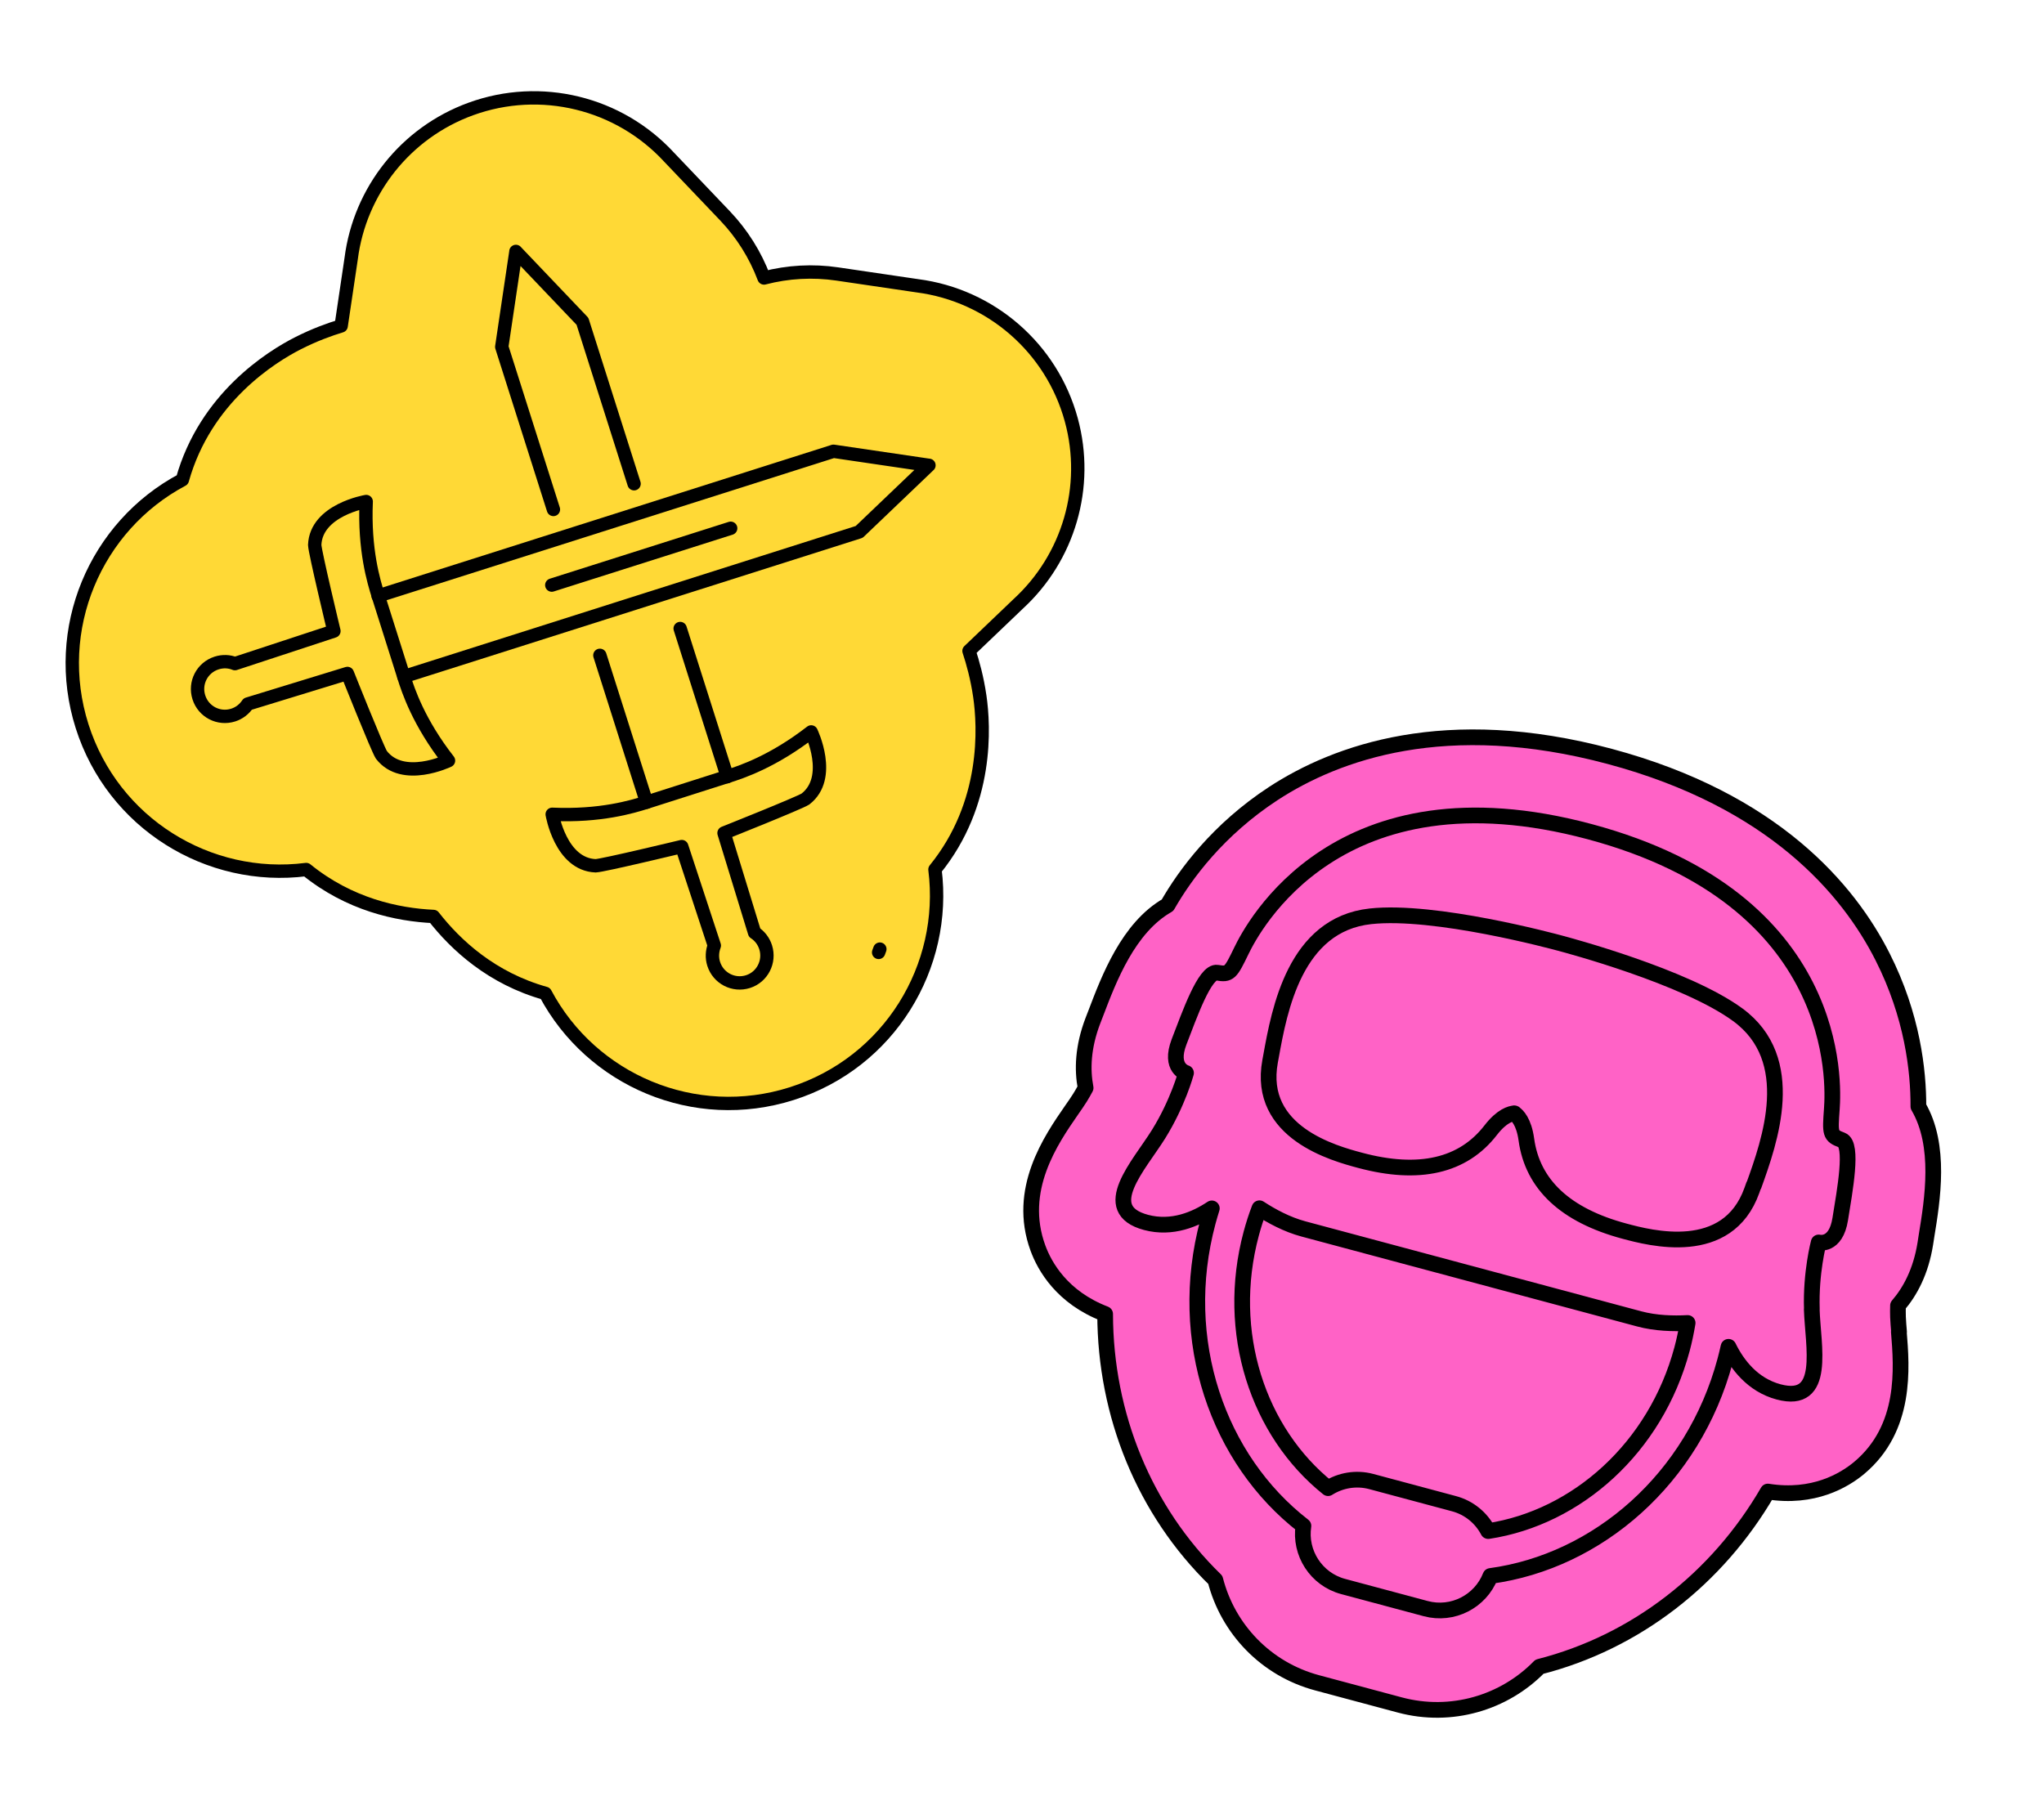
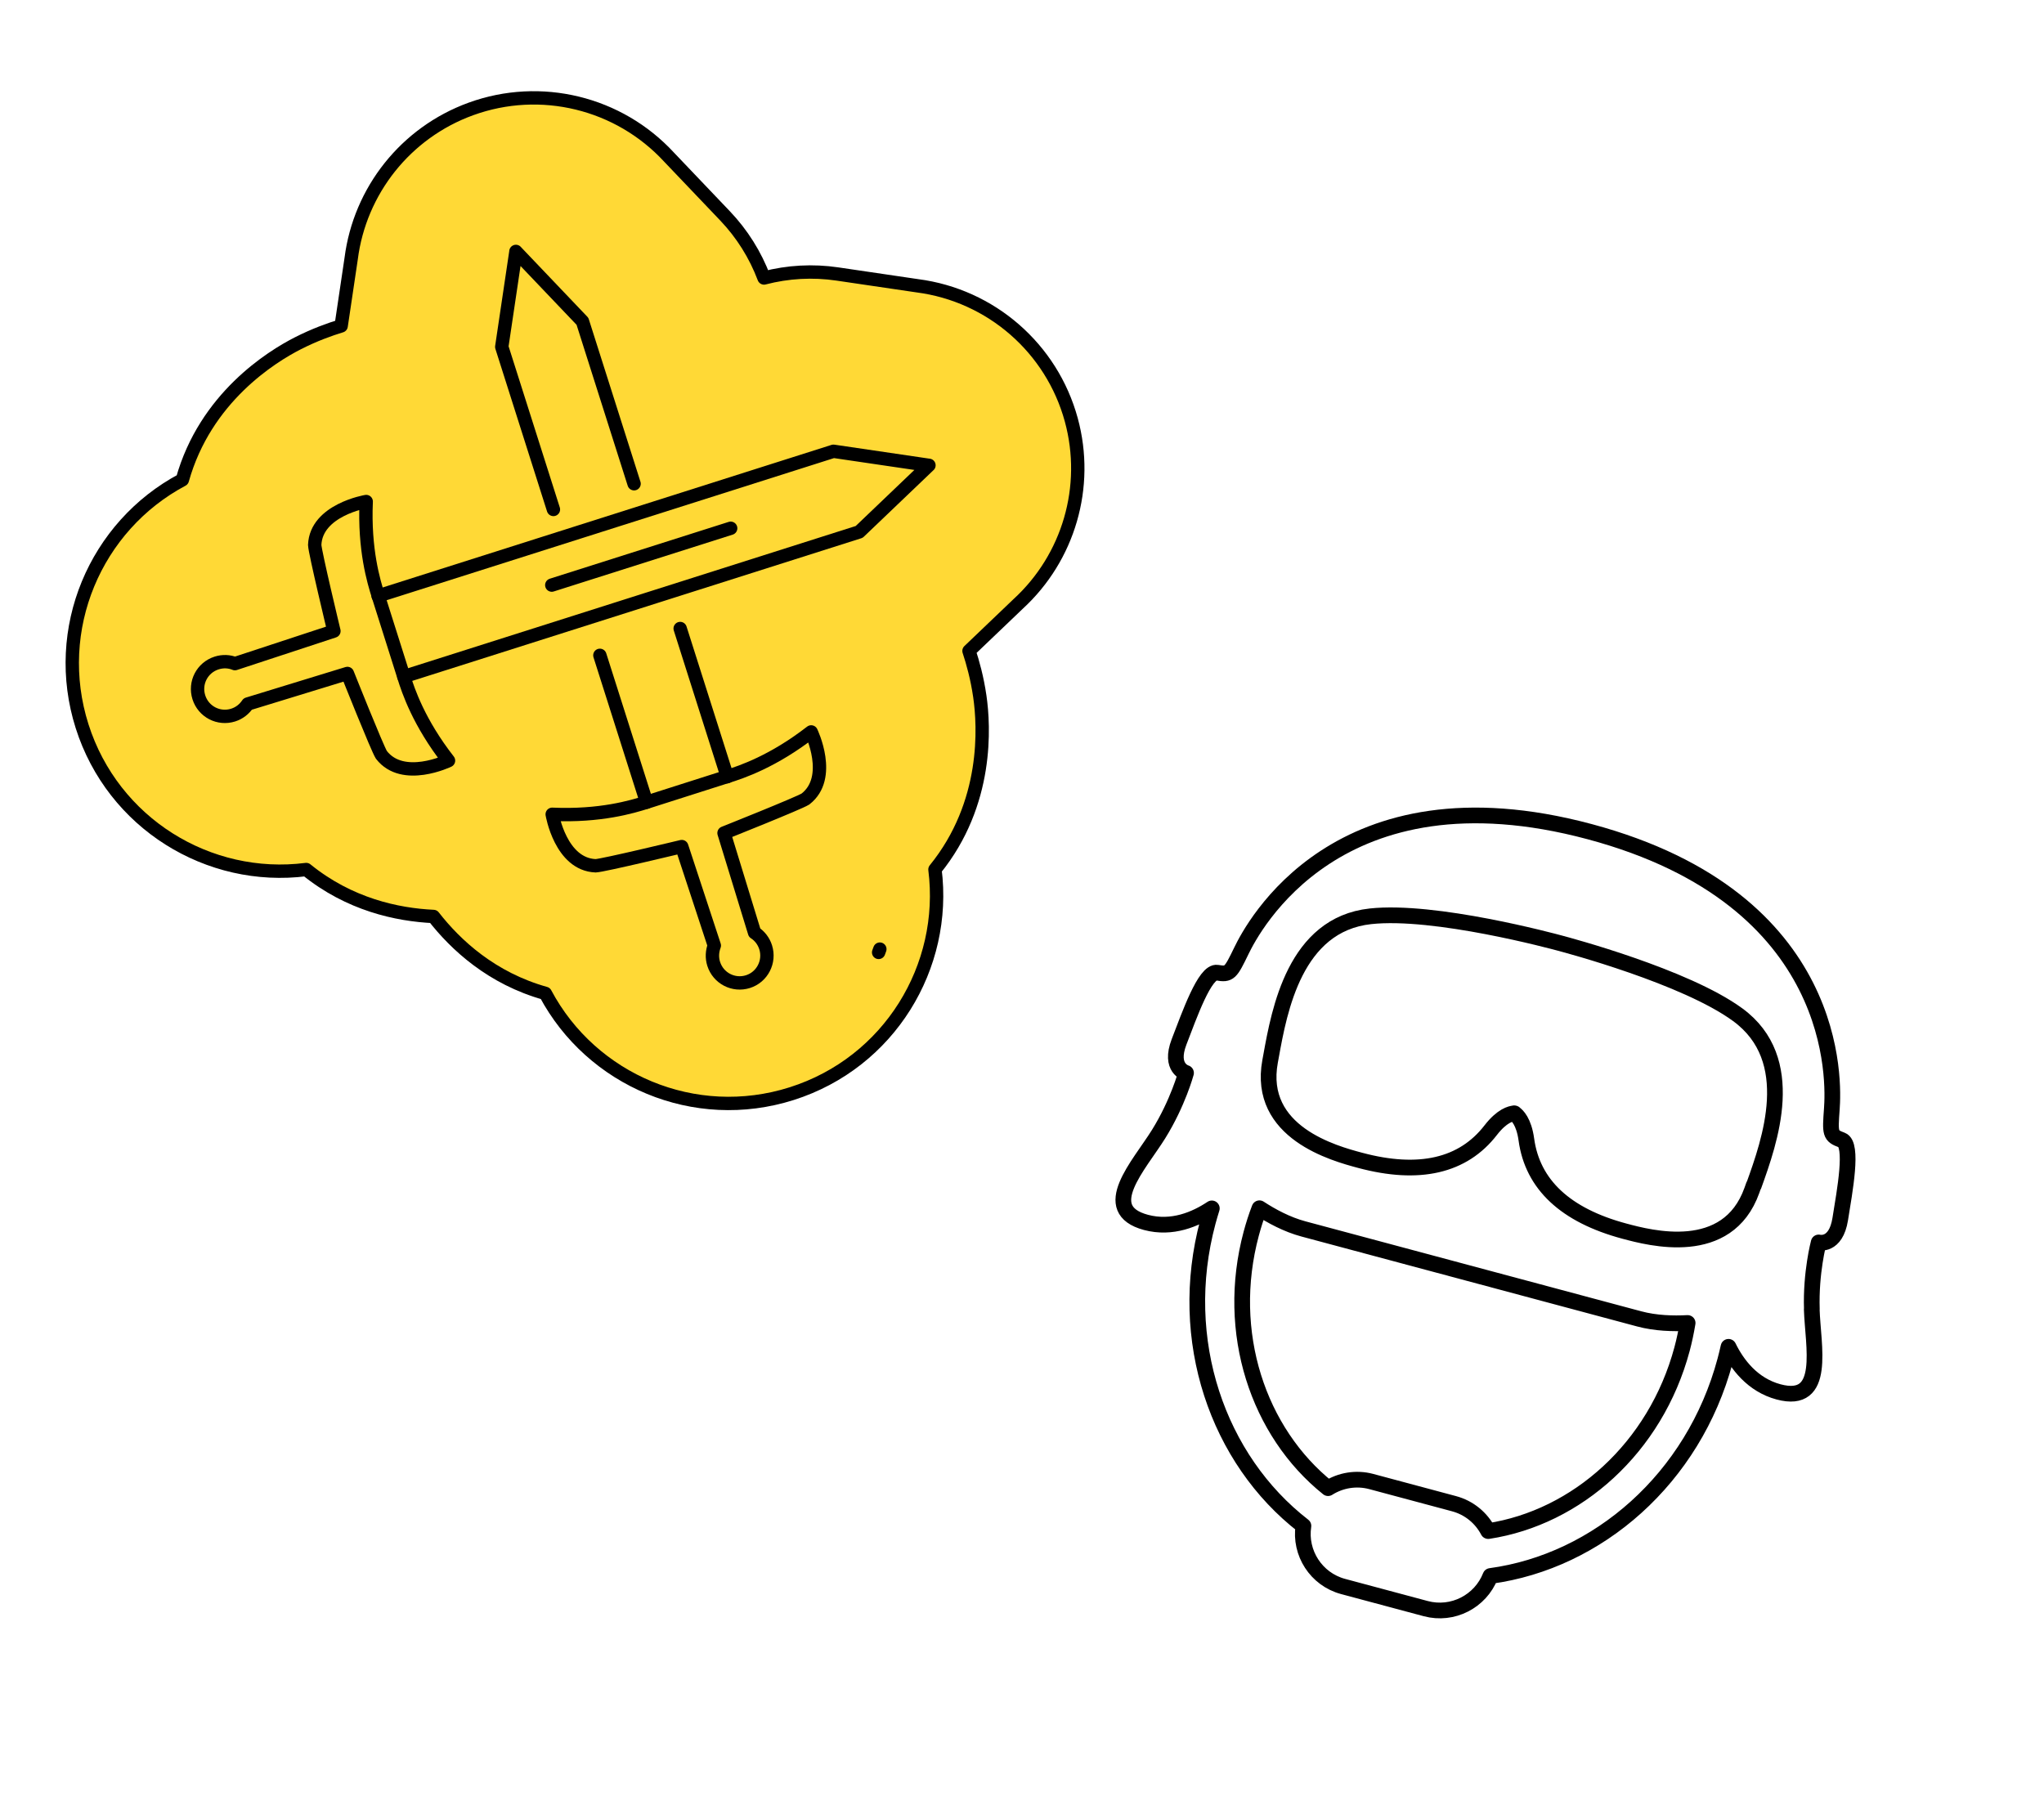
<svg xmlns="http://www.w3.org/2000/svg" width="306" height="271" viewBox="0 0 306 271" fill="none">
-   <path d="M101.336 91.407L107.47 110.715L107.477 110.739M84.803 75.876L78.064 54.662L79.908 42.254L79.909 42.215L79.971 42.287L88.591 51.331L95.323 72.521M96.95 114.07L90.862 94.906L96.95 114.07Z" fill="#FFD936" />
  <path d="M112.485 132.988C112.228 132.178 111.7 131.506 111.041 131.085L107.057 118.089C107.057 118.089 116.841 114.193 117.679 113.651C121.302 110.847 118.428 104.898 118.428 104.898C113.469 108.743 109.345 110.132 107.47 110.715L96.95 114.07C95.091 114.661 90.912 115.922 84.644 115.644C84.644 115.644 85.738 122.185 90.307 122.36C91.28 122.326 101.542 119.854 101.542 119.854L105.789 132.767C105.51 133.499 105.45 134.344 105.708 135.154C106.306 137.038 108.301 138.07 110.184 137.472C112.043 136.881 113.084 134.871 112.485 132.988Z" fill="#FFD936" />
  <path d="M61.935 87.156L121.335 68.286L133.696 70.106L133.791 70.115L133.759 70.139L124.69 78.806L65.291 97.676" fill="#FFD936" />
-   <path d="M65.291 97.676L61.959 87.148C61.368 85.289 60.106 81.111 60.385 74.843C60.385 74.843 53.844 75.936 53.668 80.506C53.702 81.479 56.175 91.741 56.175 91.741L43.262 95.988C42.522 95.685 41.684 95.649 40.874 95.907C38.991 96.505 37.958 98.499 38.556 100.382C39.155 102.265 41.149 103.298 43.032 102.7C43.843 102.442 44.491 101.922 44.935 101.256L57.932 97.271C57.932 97.271 61.827 107.055 62.369 107.893C65.173 111.516 71.122 108.642 71.122 108.642C67.246 103.667 65.873 99.551 65.291 97.676Z" fill="#FFD936" />
  <path d="M101.336 91.407L107.47 110.715M107.47 110.715L107.477 110.739M107.47 110.715C109.345 110.132 113.469 108.743 118.428 104.898C118.428 104.898 121.302 110.847 117.679 113.651C116.841 114.193 107.057 118.089 107.057 118.089L111.041 131.085C111.7 131.506 112.228 132.178 112.485 132.988C113.084 134.871 112.043 136.881 110.184 137.472C108.301 138.07 106.306 137.038 105.708 135.154C105.45 134.344 105.51 133.499 105.789 132.767L101.542 119.854C101.542 119.854 91.28 122.326 90.307 122.36C85.738 122.185 84.644 115.644 84.644 115.644C90.912 115.922 95.091 114.661 96.95 114.07M107.47 110.715L96.95 114.07M84.803 75.876L78.064 54.662L79.908 42.254L79.909 42.215L79.971 42.287L88.591 51.331L95.323 72.521M96.95 114.07L90.862 94.906M61.935 87.156L121.335 68.286L133.696 70.106L133.791 70.115L133.759 70.139L124.69 78.806L65.291 97.676M65.291 97.676L61.959 87.148C61.368 85.289 60.106 81.111 60.385 74.843C60.385 74.843 53.844 75.936 53.668 80.506C53.702 81.479 56.175 91.741 56.175 91.741L43.262 95.988C42.522 95.685 41.684 95.649 40.874 95.907C38.991 96.505 37.958 98.499 38.556 100.382C39.155 102.265 41.149 103.298 43.032 102.7C43.843 102.442 44.491 101.922 44.935 101.256L57.932 97.271C57.932 97.271 61.827 107.055 62.369 107.893C65.173 111.516 71.122 108.642 71.122 108.642C67.246 103.667 65.873 99.551 65.291 97.676ZM107.927 78.331L84.591 85.744" stroke="black" stroke-width="2" stroke-miterlimit="10" stroke-linecap="round" stroke-linejoin="round" />
  <path d="M137.343 42.787C148.341 44.214 157.449 52.113 160.381 62.868C163.113 72.893 159.961 83.504 152.432 90.413L145.066 97.454C145.629 99.152 146.286 101.501 146.688 104.28C147.325 108.687 148.014 120.28 139.97 130.177C141.813 144.722 133.154 159.092 118.527 163.739C103.977 168.361 88.56 161.74 81.64 148.728C73.628 146.488 68.236 141.502 64.896 137.213C59.464 136.958 52.294 135.428 45.844 130.187C31.221 132.05 16.913 123.28 12.289 108.727C7.667 94.176 14.288 78.758 27.301 71.838C30.741 59.535 40.652 53.406 44.577 51.406C47.072 50.134 49.365 49.315 51.074 48.796L52.573 38.705C53.87 28.569 60.716 19.872 70.48 16.317C80.952 12.505 92.656 15.382 100.169 23.534L108.54 32.316C111.095 34.997 113.08 38.162 114.381 41.619C117.955 40.687 121.685 40.48 125.349 41.02L137.343 42.787ZM131.537 142.595C131.599 142.432 131.659 142.267 131.718 142.101C131.659 142.266 131.599 142.431 131.537 142.595Z" fill="#FFD936" stroke="black" stroke-width="2" stroke-miterlimit="10" stroke-linecap="round" stroke-linejoin="round" />
  <path d="M101.826 94.101L108.865 116.259L108.874 116.287M82.851 76.276L75.117 51.929L77.234 37.689L77.234 37.643L77.306 37.726L87.199 48.106L94.925 72.425M96.792 120.11L89.805 98.115" stroke="black" stroke-width="2" stroke-miterlimit="10" stroke-linecap="round" stroke-linejoin="round" />
  <path d="M114.622 141.822C114.326 140.892 113.72 140.121 112.964 139.638L108.391 124.722C108.391 124.722 119.62 120.251 120.582 119.629C124.74 116.411 121.441 109.583 121.441 109.583C115.751 113.996 111.017 115.591 108.865 116.259L96.792 120.11C94.658 120.788 89.863 122.236 82.668 121.916C82.668 121.916 83.924 129.423 89.168 129.624C90.285 129.586 102.063 126.748 102.063 126.748L106.937 141.568C106.616 142.408 106.548 143.378 106.843 144.308C107.53 146.469 109.819 147.654 111.98 146.968C114.114 146.29 115.308 143.983 114.622 141.822Z" stroke="black" stroke-width="2" stroke-miterlimit="10" stroke-linecap="round" stroke-linejoin="round" />
  <path d="M56.605 89.222L124.776 67.565L138.963 69.654L139.071 69.664L139.035 69.691L128.627 79.638L60.455 101.295" stroke="black" stroke-width="2" stroke-miterlimit="10" stroke-linecap="round" stroke-linejoin="round" />
  <path d="M60.452 101.295L56.629 89.213C55.951 87.079 54.503 82.284 54.823 75.089C54.823 75.089 47.316 76.345 47.114 81.589C47.153 82.706 49.991 94.484 49.991 94.484L35.171 99.358C34.323 99.01 33.361 98.969 32.431 99.264C30.27 99.951 29.084 102.24 29.771 104.401C30.457 106.562 32.746 107.747 34.908 107.061C35.838 106.765 36.581 106.168 37.092 105.403L52.008 100.83C52.008 100.83 56.478 112.059 57.1 113.021C60.318 117.179 67.146 113.88 67.146 113.88C62.697 108.171 61.121 103.447 60.452 101.295Z" stroke="black" stroke-width="2" stroke-miterlimit="10" stroke-linecap="round" stroke-linejoin="round" />
  <path d="M109.387 79.092L82.605 87.6" stroke="black" stroke-width="2" stroke-miterlimit="10" stroke-linecap="round" stroke-linejoin="round" />
-   <path d="M284.301 199.418C284.235 198.638 284.168 197.857 284.142 197.169C284.121 196.579 284.127 196.013 284.144 195.465C285.954 193.371 287.567 190.379 288.231 186.208L288.41 185.055C289.308 179.584 290.611 171.511 287.196 165.663C287.214 160.329 286.307 152.086 281.828 143.244C276.736 133.182 265.516 119.823 240.99 113.251C216.463 106.679 200.063 112.653 190.626 118.806C182.341 124.229 177.439 130.899 174.787 135.527C168.906 138.884 166.009 146.546 164.036 151.729L163.615 152.817C162.099 156.776 162.004 160.158 162.525 162.878C162.266 163.36 161.988 163.853 161.675 164.354C161.304 164.952 160.86 165.58 160.412 166.222C157.337 170.672 152.178 178.117 155.385 186.863C156.388 189.598 158.986 194.253 165.446 196.731C165.473 211.829 171.311 226.196 181.942 236.542C183.812 243.858 189.482 249.888 197.188 251.953L209.557 255.267C217.263 257.332 225.189 254.945 230.466 249.543C244.834 245.88 257.085 236.376 264.657 223.314C271.475 224.395 276.072 221.651 278.305 219.799C285.454 213.828 284.709 204.801 284.271 199.41L284.301 199.418Z" fill="#FF62C6" stroke="black" stroke-width="2.351" stroke-linecap="round" stroke-linejoin="round" />
  <path d="M271.246 196.016C271.065 190.515 272.27 186.019 272.27 186.019C272.27 186.019 274.828 186.704 275.496 182.518C276.163 178.332 277.486 171.336 275.729 170.686C273.972 170.037 273.965 169.76 274.237 166.019C274.509 162.279 275.78 134.644 237.991 124.519C200.202 114.393 187.485 138.961 185.851 142.336C184.216 145.711 184.056 145.944 182.225 145.632C180.379 145.316 178.037 152.056 176.511 155.995C174.996 159.955 177.555 160.64 177.555 160.64C177.555 160.64 176.35 165.137 173.442 169.81C170.535 174.483 164.292 181.07 171.559 183.017C175.465 184.063 178.988 182.541 181.419 180.92C181.206 181.594 181.008 182.271 180.821 182.967C176.087 200.636 182.31 218.53 195.131 228.456C194.52 232.495 197.031 236.446 201.073 237.529L213.442 240.843C217.485 241.926 221.635 239.76 223.125 235.957C239.206 233.775 253.528 221.386 258.262 203.717C258.448 203.021 258.616 202.336 258.768 201.646C260.058 204.28 262.368 207.349 266.259 208.392C273.526 210.339 271.397 201.509 271.231 196.012L271.246 196.016ZM222.785 229.229C221.765 227.284 219.97 225.748 217.668 225.132L205.299 221.818C203.013 221.205 200.675 221.633 198.819 222.807C188.345 214.419 183.353 199.499 187.316 184.708C187.665 183.406 188.071 182.135 188.548 180.9C190.357 182.082 192.666 183.334 195.134 183.995L245.398 197.463C247.866 198.125 250.492 198.195 252.65 198.076C252.43 199.38 252.161 200.687 251.812 201.989C247.849 216.781 236.047 227.217 222.801 229.233L222.785 229.229ZM262.536 177.472L262.268 178.228C258.617 188.462 247.005 185.351 243.19 184.328C234.363 181.963 229.434 177.348 228.509 170.626C228.136 167.897 227.118 166.975 226.734 166.71C226.75 166.714 226.765 166.719 226.738 166.695C226.738 166.695 226.723 166.691 226.708 166.687C226.708 166.687 226.693 166.683 226.678 166.679C226.648 166.671 226.644 166.686 226.674 166.694C226.194 166.728 224.866 167.021 223.179 169.198C219.028 174.576 212.441 176.089 203.614 173.724C199.799 172.702 188.172 169.586 190.142 158.901L190.288 158.113C191.533 151.226 193.863 138.414 205.16 137.19C214.805 136.139 232.551 140.943 233.551 141.211C234.55 141.479 252.321 146.192 260.148 151.924C269.335 158.637 264.931 170.893 262.566 177.48L262.536 177.472Z" stroke="black" stroke-width="2.351" stroke-linecap="round" stroke-linejoin="round" />
</svg>